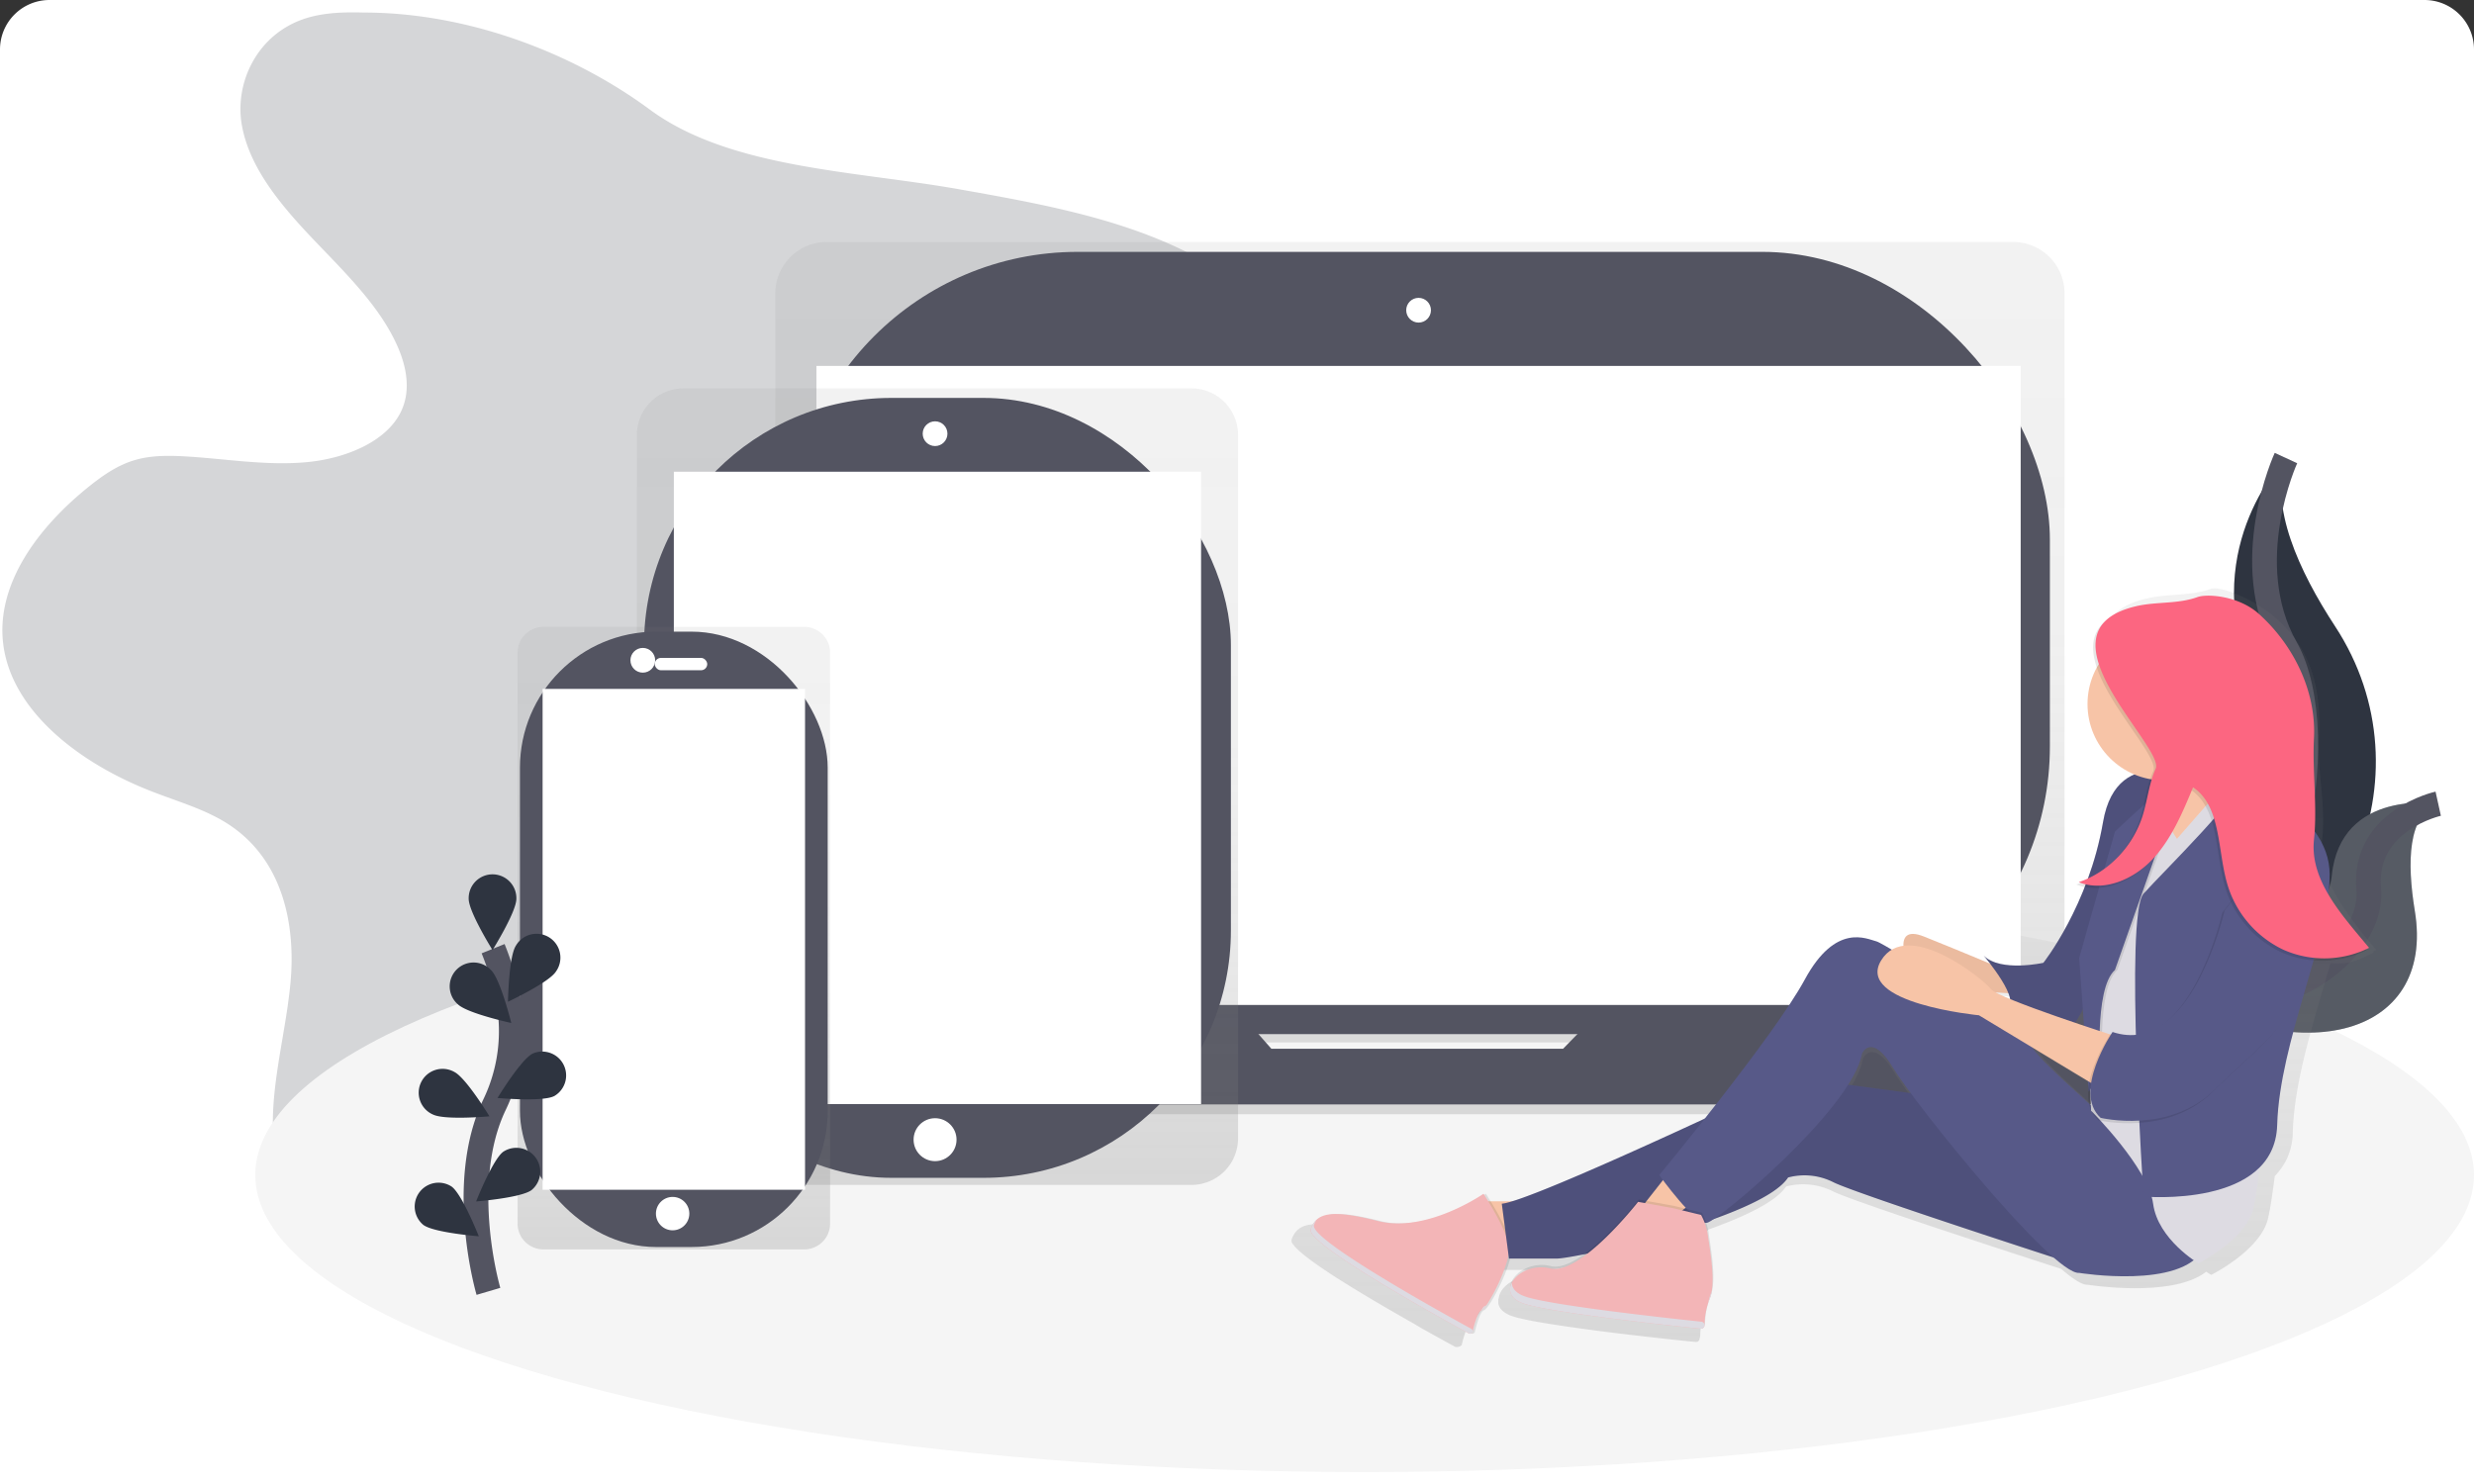
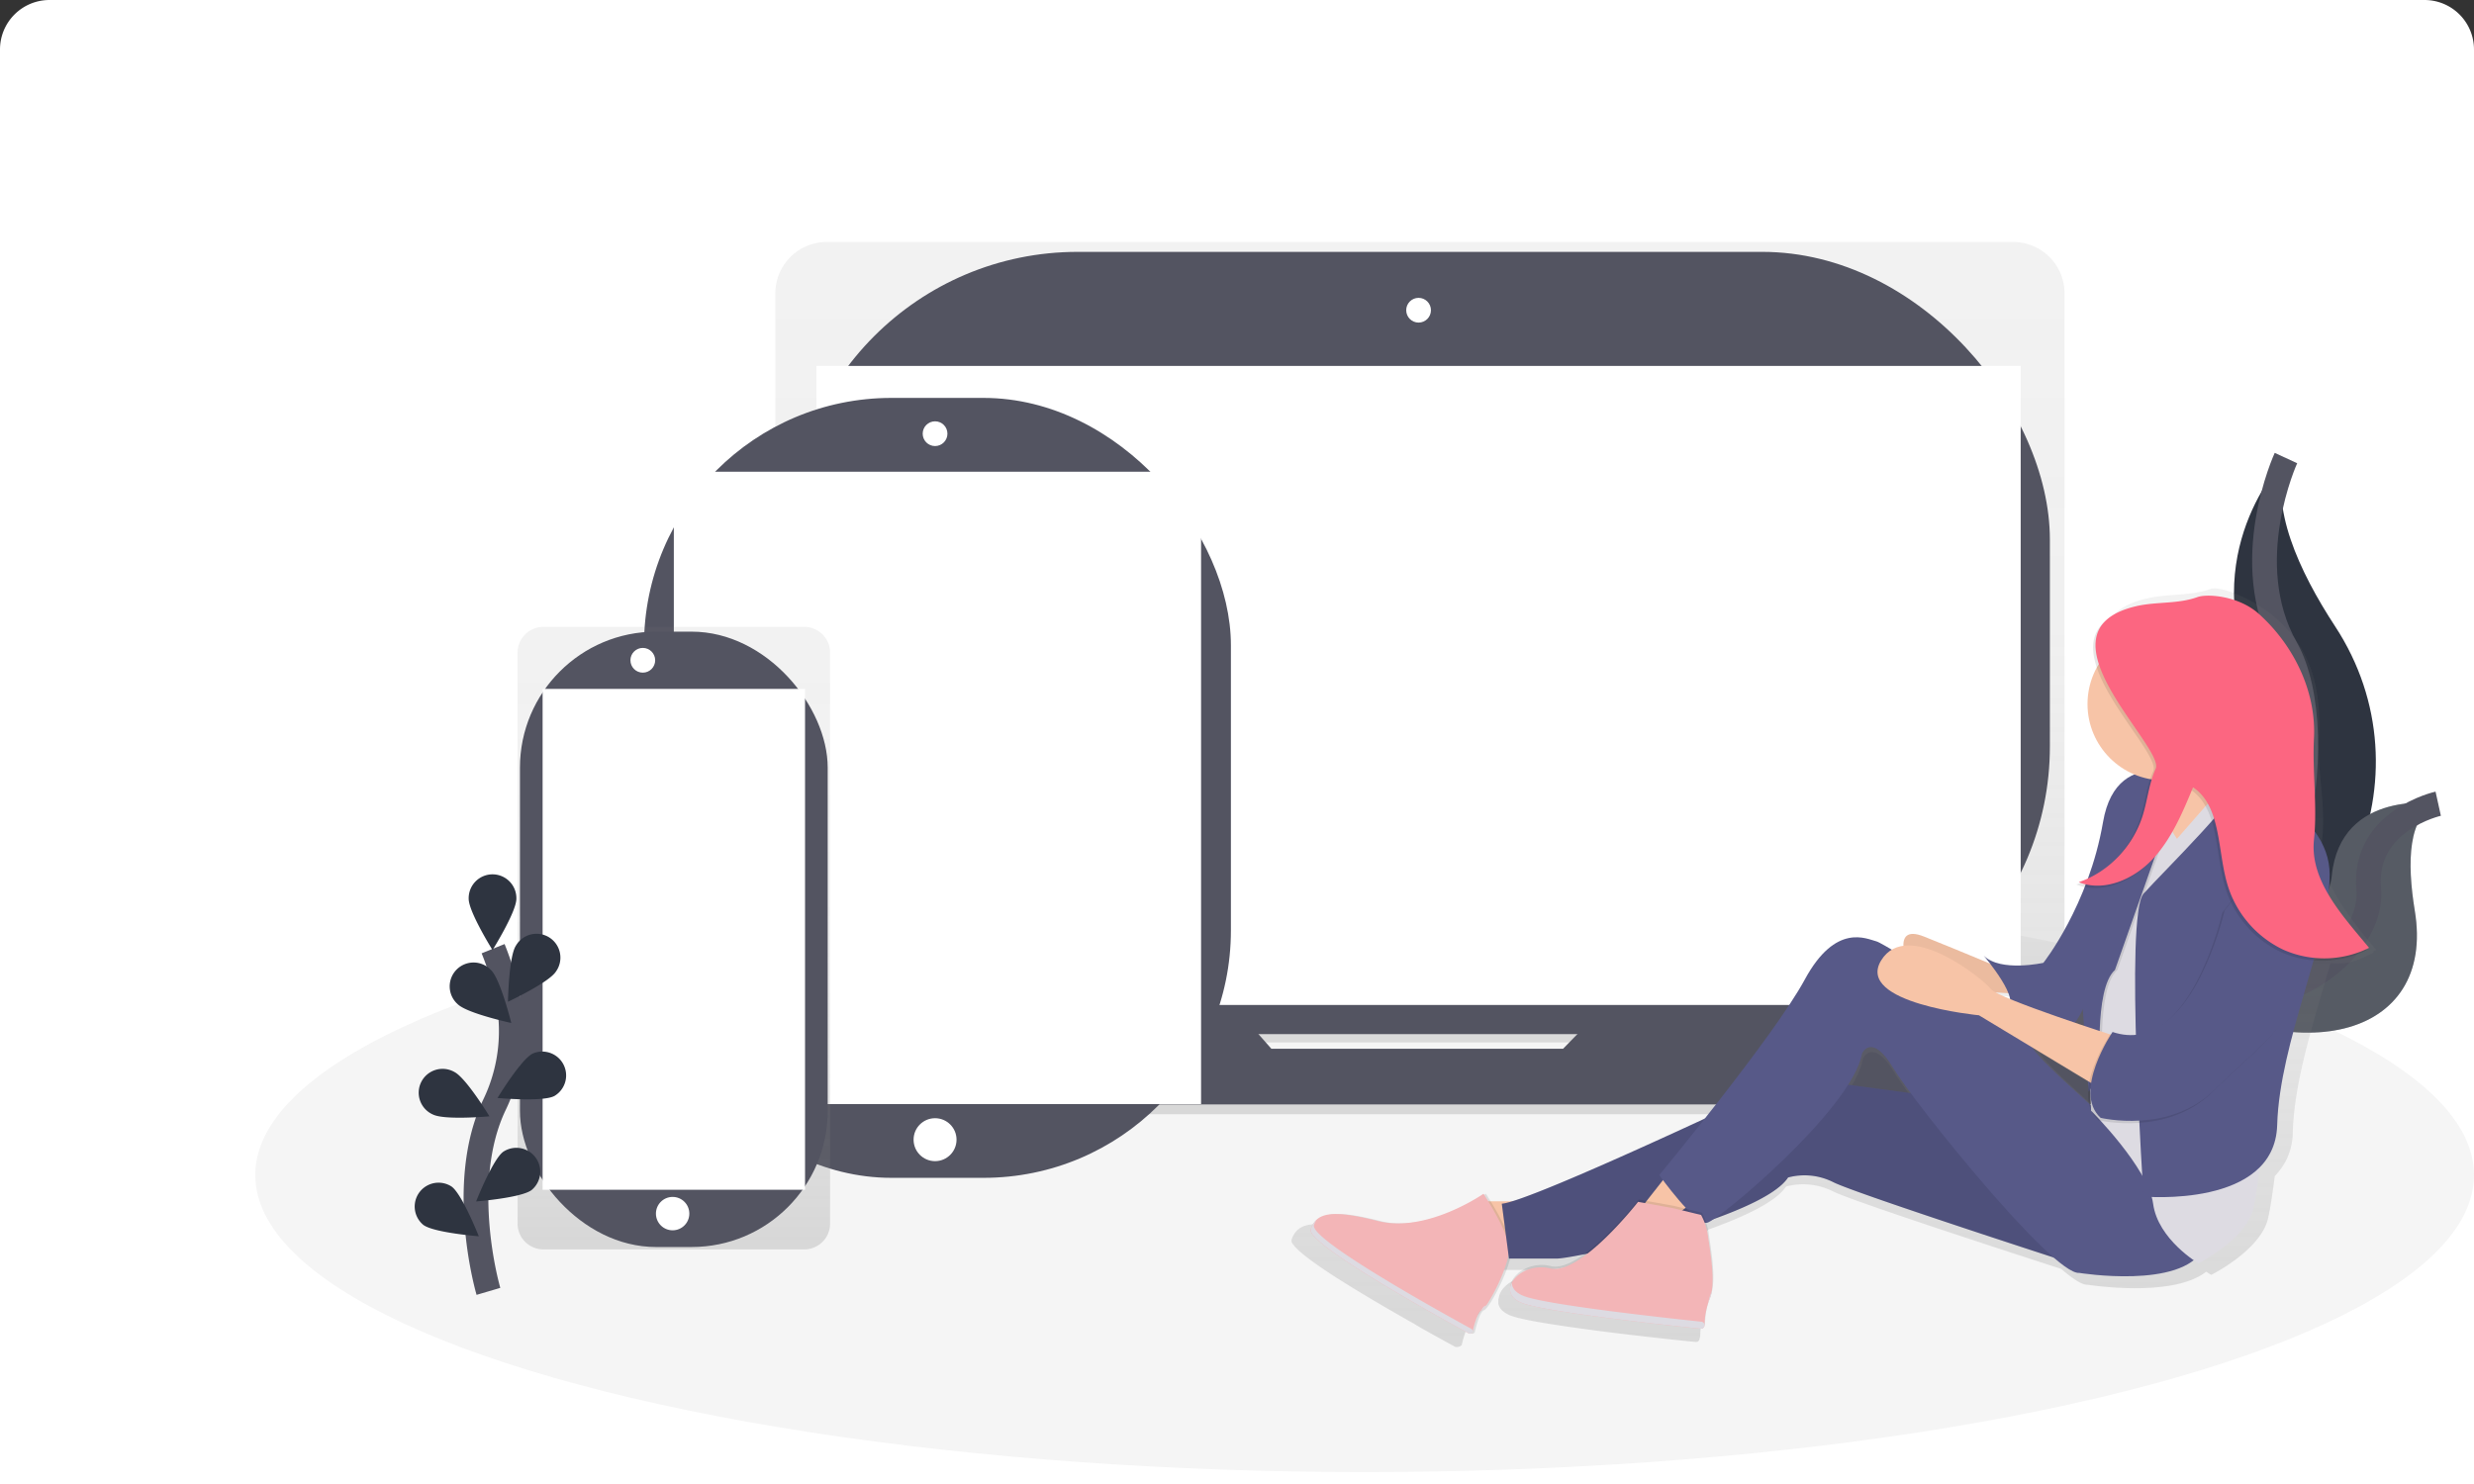
<svg xmlns="http://www.w3.org/2000/svg" width="200" height="120" viewBox="0 0 200 120">
  <rect x="0" y="0" width="200" height="120" fill="#333333" stroke="none" />
  <defs>
    <linearGradient id="a" x1="50%" x2="50%" y1="100.005%" y2="-.003%">
      <stop offset="0%" stop-color="gray" stop-opacity=".25" />
      <stop offset="54%" stop-color="gray" stop-opacity=".12" />
      <stop offset="100%" stop-color="gray" stop-opacity=".1" />
    </linearGradient>
    <linearGradient id="b" x1="49.998%" x2="49.998%" y1="100.012%" y2="0%">
      <stop offset="0%" stop-color="gray" stop-opacity=".25" />
      <stop offset="54%" stop-color="gray" stop-opacity=".12" />
      <stop offset="100%" stop-color="gray" stop-opacity=".1" />
    </linearGradient>
    <linearGradient id="c" x1="49.996%" x2="49.996%" y1="100%" y2="0%">
      <stop offset="0%" stop-color="gray" stop-opacity=".25" />
      <stop offset="54%" stop-color="gray" stop-opacity=".12" />
      <stop offset="100%" stop-color="gray" stop-opacity=".1" />
    </linearGradient>
    <linearGradient id="d" x1="50.002%" x2="50.002%" y1="100.027%" y2="-.002%">
      <stop offset="0%" stop-color="gray" stop-opacity=".25" />
      <stop offset="54%" stop-color="gray" stop-opacity=".12" />
      <stop offset="100%" stop-color="gray" stop-opacity=".1" />
    </linearGradient>
  </defs>
  <g fill="none" fill-rule="evenodd">
    <path fill="#FFF" d="M4 0h192a4 4 0 0 1 4 4v116H0V4a4 4 0 0 1 4-4z" />
    <g transform="translate(0 1)">
-       <path fill="#2E3440" fill-rule="nonzero" d="M29.392.014c-1.554-.045-3.147 0-4.605.447-3.967 1.219-5.848 5.207-5.236 8.654.611 3.446 3.126 6.45 5.735 9.194 2.61 2.744 5.437 5.458 6.868 8.738.714 1.638 1.048 3.472.322 5.107-1.118 2.521-4.491 3.929-7.73 4.222-3.238.293-6.49-.278-9.74-.469-1.363-.079-2.765-.088-4.05.28-1.41.401-2.584 1.22-3.664 2.075-4.214 3.352-7.587 7.925-7.041 12.73.617 5.444 6.121 9.747 12.15 12.055 1.996.772 4.108 1.385 5.865 2.477 4.629 2.88 5.668 8.28 5.207 13.045-.46 4.766-2.03 9.537-1.157 14.26 1.028 5.495 5.578 10.46 11.715 12.778 5.468 2.065 12.31 1.928 17.165-.986 2.366-1.423 4.156-3.4 5.712-5.445a43.923 43.923 0 0 0 5.68-9.836c.677-1.637 1.314-3.398 2.893-4.536.965-.7 2.214-1.091 3.45-1.396 3.727-.918 7.651-1.169 11.412-1.987 3.761-.817 7.545-2.347 9.59-5.066 2.892-3.857 1.542-8.799 1.556-13.335.023-10.349 7.543-19.612 10.318-29.7.907-3.297 1.244-6.944-.781-9.885-1.375-1.996-3.695-3.437-6.133-4.55-5.364-2.447-11.46-3.537-17.456-4.598-8.334-1.473-18.453-1.664-24.912-6.432C46.325 3.28 37.845.014 29.392.014z" opacity=".2" />
      <ellipse cx="110.318" cy="94.017" fill="#F5F5F5" fill-rule="nonzero" rx="89.682" ry="24.015" />
      <path fill="#2E3440" fill-rule="nonzero" d="M184.798 36.039s-6.91 6.91-3.008 17.164c3.901 10.255-6.689 27.308-6.689 27.308s.114-.017.324-.054c14.193-2.507 21.246-18.739 13.354-30.798-2.933-4.483-5.342-9.736-3.98-13.62z" />
      <path stroke="#535461" stroke-width="2" d="M184.798 36.039s-3.901 8.47 0 15.38c3.902 6.91.67 26.305-9.697 29.092" />
      <path fill="#2E3440" fill-rule="nonzero" d="M197.107 63.99s-7.886-1.255-8.604 5.811c-.717 7.067-15.163 8.047-15.163 8.047l.27.179c11.927 7.828 23.337 4.987 21.601-5.4-.63-3.873-.578-7.755 1.896-8.637z" />
      <path fill="#F5F5F5" fill-rule="nonzero" d="M197.107 63.99s-7.886-1.255-8.604 5.811c-.717 7.067-15.163 8.047-15.163 8.047l.27.179c11.927 7.828 23.337 4.987 21.601-5.4-.63-3.873-.578-7.755 1.896-8.637z" opacity=".2" />
      <path stroke="#535461" stroke-width="2" d="M197.107 63.99s-6.121 1.35-5.618 6.909c.503 5.558-9.09 12.237-18.149 6.943" />
      <path fill="url(#a)" fill-rule="nonzero" d="M178.856 80.987h-12.39a4.131 4.131 0 0 0 .433-1.845V22.717a4.149 4.149 0 0 0-4.149-4.148H66.831a4.15 4.15 0 0 0-4.15 4.148v56.427c-.001.64.147 1.272.432 1.845H50.285c-.606 0-1.097.492-1.097 1.098v.885a6.137 6.137 0 0 0 6.137 6.131h118.492a6.137 6.137 0 0 0 6.137-6.137v-.885a1.097 1.097 0 0 0-1.098-1.094zm-76.353 3.51l-1.057-1.205h26.369l-1.177 1.208-24.135-.002z" />
      <rect width="101.855" height="63.257" x="63.859" y="19.367" fill="#535461" fill-rule="nonzero" rx="23.26" />
      <path fill="#FFF" fill-rule="nonzero" d="M66.002 28.588h97.352v51.678H66.002z" />
      <circle cx="114.679" cy="24.085" r="1" fill="#FFF" fill-rule="nonzero" />
      <path fill="#535461" fill-rule="nonzero" d="M129.71 80.372l-3.345 3.431h-23.588l-3.022-3.43H51.743c-.592 0-1.072.48-1.072 1.072v.864a5.998 5.998 0 0 0 5.998 5.998h115.805a5.998 5.998 0 0 0 5.999-5.998v-.864c0-.593-.48-1.073-1.073-1.073h-47.69z" />
-       <path fill="url(#b)" fill-rule="nonzero" d="M96.318 30.405H55.252a3.763 3.763 0 0 0-3.767 3.757v56.895a3.763 3.763 0 0 0 3.767 3.757h41.066a3.763 3.763 0 0 0 3.767-3.757V34.162a3.763 3.763 0 0 0-3.767-3.757z" />
      <rect width="47.445" height="63.067" x="52.062" y="31.176" fill="#535461" fill-rule="nonzero" rx="20" />
      <path fill="#FFF" fill-rule="nonzero" d="M54.473 37.142h42.623v51.136H54.473z" />
      <circle cx="75.591" cy="34.069" r="1" fill="#FFF" fill-rule="nonzero" />
      <circle cx="75.591" cy="91.157" r="1.736" fill="#FFF" fill-rule="nonzero" />
      <path fill="url(#c)" fill-rule="nonzero" d="M65.016 49.691H43.931a2.085 2.085 0 0 0-2.09 2.081v46.176a2.085 2.085 0 0 0 2.09 2.08h21.085a2.085 2.085 0 0 0 2.09-2.08V51.772a2.085 2.085 0 0 0-2.09-2.08z" />
      <rect width="24.879" height="49.759" x="42.033" y="50.077" fill="#535461" fill-rule="nonzero" rx="11" />
      <path fill="#FFF" fill-rule="nonzero" d="M43.865 54.706H65.08v40.501H43.865z" />
      <circle cx="51.965" cy="52.392" r="1" fill="#FFF" fill-rule="nonzero" />
-       <rect width="4.243" height="1" x="52.93" y="52.199" fill="#FFF" fill-rule="nonzero" rx=".5" />
      <circle cx="54.376" cy="97.136" r="1.35" fill="#FFF" fill-rule="nonzero" />
      <path stroke="#535461" stroke-width="2" d="M39.485 103.423s-2.557-8.679.48-15.07a13.71 13.71 0 0 0 1.115-8.604 23.06 23.06 0 0 0-1.217-4.036" />
      <path fill="#2E3440" fill-rule="nonzero" d="M41.745 71.674c0 1.065-1.928 4.149-1.928 4.149s-1.929-3.086-1.929-4.149a1.929 1.929 0 1 1 3.857 0zM44.937 77.568c-.578.893-3.872 2.436-3.872 2.436s.06-3.638.638-4.53a1.929 1.929 0 1 1 3.234 2.094zM44.79 87.637c-.95.479-4.572.149-4.572.149s1.888-3.109 2.837-3.587a1.929 1.929 0 0 1 1.736 3.44v-.002zM42.97 95.234c-.856.633-4.482.918-4.482.918s1.335-3.382 2.19-4.015a1.929 1.929 0 0 1 2.292 3.097zM37.013 80.21c.771.74 4.318 1.51 4.318 1.51s-.87-3.531-1.634-4.272a1.929 1.929 0 1 0-2.684 2.764v-.002zM34.995 89.12c.951.479 4.573.149 4.573.149s-1.888-3.109-2.837-3.587a1.929 1.929 0 1 0-1.736 3.44v-.001zM34.224 98.05c.856.633 4.482.918 4.482.918s-1.335-3.383-2.191-4.015a1.929 1.929 0 0 0-2.291 3.097z" />
      <path fill="url(#d)" fill-rule="nonzero" d="M192.093 75.815c-2.135-2.59-4.722-5.566-4.36-9.013.294-2.79-.408-5.37-.27-8.171.194-3.98-.605-7.094-3.47-9.644-1.675-1.49-4.473-2.661-5.306-2.362-1.651.59-3.453.364-5.152.771-1.29.301-2.148.772-2.68 1.35-1.071.965-1.088 2.315-.6 3.752a6.336 6.336 0 0 0 3.13 8.887c-1.19.497-2.218 1.643-2.62 3.969a27.132 27.132 0 0 1-1.259 4.688 7.62 7.62 0 0 1-.771.31c.058.024.117.04.175.06-.125.049-.248.097-.385.14.228.089.463.157.704.204-1.543 3.898-3.472 6.312-3.472 6.312s-3.597.795-4.995-.595c0 0 .227.266.536.665a425.282 425.282 0 0 0-5.531-2.255c-1.393-.553-1.75 0-1.736.772-.34.042-.668.153-.964.324a9.387 9.387 0 0 0-1.29-.695c-.8-.192-3.397-1.589-5.995 3.177-1.512 2.771-5.389 7.83-8.368 11.572-5.796 2.665-13.34 6.04-16.145 6.889h-1.797c-.236-.386-.4-.629-.4-.629l-.139.093-.06-.093s-3.529 2.444-7.112 2.463a6.75 6.75 0 0 1-1.512-.193c-1.647-.414-2.808-.6-3.638-.578-.981-.018-1.543.216-1.882.655a2.131 2.131 0 0 0-.23.374c-.03.07-.061.143-.088.218a.447.447 0 0 0 .112.376c.048.068.1.132.156.193l.1.108c.451.467 1.273 1.086 2.295 1.777.295.192.608.405.934.615l.619.386.553.345.222.137.247.15.442.268.262.158.496.296.4.237c1.05.619 2.095 1.219 3.038 1.75l.66.394.064.035.424.237.733.407.503.278.235.13.253.138.05.027.44.24c.183.03.37-.02.513-.14.127-.54.438-1.697.771-1.786.334-.088 1.779-2.613 2.186-4.302h3.9a17.19 17.19 0 0 0 2.283-.351c-1.007.717-2.004 1.168-2.78.976-1.639-.407-3.191.592-3.347 1.577 0 .021-.014.04-.02.062a.86.86 0 0 0-.013.06c-.004.019-.012.048-.016.073-.004.025 0 .04 0 .062v.266c0 .02.012.052.02.079.007.027 0 .035.013.05a.964.964 0 0 0 .043.102l.01.025c.02.042.045.083.072.122l.031.04c.02.027.04.054.064.08l.044.044.074.07.054.044.086.063.064.043.104.061.07.037.13.062.066.029c.07.029.143.056.222.08.126.041.274.084.442.126l.168.04.245.056.129.03c.167.035.344.071.532.107l.26.049.213.038.488.085c.304.052.622.104.964.154l.84.128 1.096.156.243.033.386.054.565.075.386.05 1 .127.313.039.63.077c.83.1 1.632.193 2.371.276l.855.096.432.048.192.02.517.056.288.03.355.037.499.052h.054l.32.033a.291.291 0 0 0 .322-.284v-.032a.282.282 0 0 0 .047-.15c.008-.476.068-.95.179-1.413.021-.079.046-.16.073-.24l.031-.093c.035-.099.07-.193.11-.3.029-.071.054-.144.075-.219 0-.023.014-.046.021-.071.008-.025.02-.08.027-.12.402-1.371-.083-3.929-.221-4.933a5.356 5.356 0 0 0-.22-.945c.025.002.05.002.075 0 .207-.077.402-.182.579-.315 2.947-1.05 5.43-2.252 6.216-3.456a5.383 5.383 0 0 1 3.795.397c1.526.758 13.067 4.525 18.44 6.265.964.83 1.72 1.317 2.139 1.28 0 0 6.84 1.107 9.59-1.053.246.17.4.26.4.26s3.996-1.984 4.596-4.566c.193-.837.368-2.072.548-3.437a4.997 4.997 0 0 0 1.45-3.512c.125-4.336 1.805-9.289 3.051-13.694 1.512.12 2.097-.166 3.483-.85l-.061-.08c.098-.057.185-.096.272-.138zm-22.91 6.494l-.772-.257c.259-.345.482-.716.665-1.107l.106 1.364zm-4.3 1.824l4.63 2.777.04.565a4.05 4.05 0 0 0 .038 1.293c-2.04-1.813-4.428-4.014-4.71-4.637l.002.002zm-1.89-4.05a13.474 13.474 0 0 1-1.21-.554c.385.027.751.05 1.071.068.064.157.11.32.14.486zm-12.397 4.526s.798-1.785 2.598 1.192c.28.463.794 1.2 1.475 2.112l-5.238-.7c.617-.956 1.032-1.846 1.165-2.602v-.002z" />
      <path fill="#F7C4A7" fill-rule="nonzero" d="M162.102 77.435s-3.664-1.543-6.557-2.7c-2.893-1.157-1.157 2.7-1.157 2.7s4.821 1.35 4.821 1.543c0 .193 4.05.386 4.05.386l-1.157-1.93z" />
      <path fill="#000" fill-rule="nonzero" d="M162.102 77.435s-3.664-1.543-6.557-2.7c-2.893-1.157-1.157 2.7-1.157 2.7s4.821 1.35 4.821 1.543c0 .193 4.05.386 4.05.386l-1.157-1.93z" opacity=".05" />
      <path fill="#575988" fill-rule="nonzero" d="M177.724 62.199s-6.557-3.472-7.714 3.278c-1.158 6.75-4.822 11.38-4.822 11.38s-3.472.77-4.822-.58c0 0 3.28 3.858 1.736 4.244 0 0 3.472 2.507 5.015 1.736 1.543-.772 2.7-5.98 3.278-7.33.579-1.35 2.7-13.114 7.33-12.728z" />
-       <path fill="#000" fill-rule="nonzero" d="M177.724 62.199s-6.557-3.472-7.714 3.278c-1.158 6.75-4.822 11.38-4.822 11.38s-3.472.77-4.822-.58c0 0 3.28 3.858 1.736 4.244 0 0 3.472 2.507 5.015 1.736 1.543-.772 2.7-5.98 3.278-7.33.579-1.35 2.7-13.114 7.33-12.728z" opacity=".1" />
      <path fill="#F7C4A7" fill-rule="nonzero" d="M174.06 59.884s4.05 4.629 4.243 8.486c.193 3.858 4.629-4.05 5.014-4.243.386-.193-3.857-6.75-4.243-8.871-.385-2.122-5.014 4.628-5.014 4.628z" />
      <path fill="#F7C4A7" fill-rule="nonzero" d="M176.856 61.861l-2.555 2.315 1.205 4.87 3.279-3.087-.386-3.085zM123.53 96.143h-4.436l1.735 4.243 4.243-1.157z" />
      <path fill="#000" fill-rule="nonzero" d="M120.12 95.531s-4.594 3.2-8.52 2.205c-3.924-.995-4.99-.623-5.448.661-.422 1.183 10.963 7.435 12.778 8.423a.208.208 0 0 0 .302-.135c.124-.525.423-1.65.743-1.736.417-.112 2.314-3.665 2.21-5.06-.104-1.397-2.065-4.358-2.065-4.358z" opacity=".1" />
      <path fill="#F3B5B7" fill-rule="nonzero" d="M119.927 95.531s-4.594 3.2-8.52 2.205c-3.924-.995-4.99-.623-5.448.661-.422 1.183 10.963 7.435 12.778 8.423a.208.208 0 0 0 .303-.135c.123-.525.422-1.65.742-1.736.417-.112 2.314-3.665 2.21-5.06-.104-1.397-2.065-4.358-2.065-4.358z" />
      <path fill="#575988" fill-rule="nonzero" d="M157.86 87.85l-12.923-1.736s-21.022 10.029-23.53 10.222l.58 4.435h3.857c1.543 0 16.586-3.278 18.708-6.557a5.165 5.165 0 0 1 3.664.386c1.929.964 20.444 6.943 20.444 6.943l-10.8-13.693z" />
      <path fill="#000" fill-rule="nonzero" d="M157.86 87.85l-12.923-1.736s-21.022 10.029-23.53 10.222l.58 4.435h3.857c1.543 0 16.586-3.278 18.708-6.557a5.165 5.165 0 0 1 3.664.386c1.929.964 20.444 6.943 20.444 6.943l-10.8-13.693z" opacity=".1" />
      <path fill="#F7C4A7" fill-rule="nonzero" d="M134.908 93.828l-2.121 2.7 2.121 1.158 3.086-2.315z" />
      <path fill="#575988" fill-rule="nonzero" d="M171.745 90.743s-6.943-5.945-7.423-7.023c-.48-1.078-11.863-8.407-12.634-8.6-.772-.192-3.28-1.542-5.786 3.086-2.508 4.63-11.765 15.815-11.765 15.815s2.893 4.05 3.857 3.857c.965-.192 11.765-9.257 12.536-13.693 0 0 .772-1.736 2.508 1.157 1.735 2.893 12.921 16.78 15.043 16.587 0 0 8.293 1.35 10.029-1.929 1.736-3.279-6.365-9.257-6.365-9.257z" />
      <path fill="#DDDBE2" fill-rule="nonzero" d="M175.7 62.488s-2.412 1.06-2.605 5.497c-.192 4.435-4.435 11.957-4.435 11.957l.385 8.872s4.63 4.629 5.015 7.522c.386 2.893 3.664 4.821 3.664 4.821s3.857-1.928 4.436-4.436c.579-2.507.964-8.679 1.929-10.993.964-2.314.385-16.78.385-16.78l-2.893-5.014-1.542-1.735-4.05 4.628s-2.219-2.989-.29-4.34z" />
      <path fill="#000" fill-rule="nonzero" d="M170.01 85.92s-.579-6.942 1.157-8.485l3.471-9.836s1.254-4.725 1.061-5.111c-.193-.386-4.532 3.76-4.532 3.76l-2.893 10.223.771 10.8.965-1.35z" opacity=".1" />
      <path fill="#575988" fill-rule="nonzero" d="M169.817 85.92s-.579-6.942 1.157-8.485l3.472-9.836s1.35-4.822 1.157-5.207c-.193-.386-4.629 3.857-4.629 3.857l-2.893 10.222.771 10.8.965-1.35z" />
      <path fill="#F7C4A7" fill-rule="nonzero" d="M171.167 82.835s-9.643-3.086-10.222-3.857c-.579-.772-6.75-5.786-8.872-2.315-2.121 3.472 7.908 4.436 7.908 4.436l10.222 6.172.964-4.436z" />
      <path fill="#000" fill-rule="nonzero" d="M135.327 96.511l-2.854-.513s-4.676 5.989-7.111 5.381c-2.436-.608-4.677 2.013-2.105 2.854 2.324.76 12.361 1.823 14.272 2.02a.282.282 0 0 0 .31-.274 6.14 6.14 0 0 1 .445-2.174c.514-1.263 0-3.977-.143-5.014a4.982 4.982 0 0 0-.561-1.736l-2.253-.544z" opacity=".1" />
      <path fill="#F3B5B7" fill-rule="nonzero" d="M135.279 96.698l-2.855-.513s-4.675 5.989-7.107 5.383c-2.432-.606-4.677 2.013-2.104 2.854 2.324.76 12.36 1.823 14.272 2.02a.282.282 0 0 0 .31-.274 6.14 6.14 0 0 1 .427-2.172c.515-1.263 0-3.977-.143-5.014a4.982 4.982 0 0 0-.561-1.736l-2.24-.548z" />
      <circle cx="175.506" cy="55.931" r="6.172" fill="#000" fill-rule="nonzero" opacity=".1" />
      <circle cx="174.928" cy="55.931" r="6.172" fill="#F7C4A7" fill-rule="nonzero" />
      <path fill="#575988" fill-rule="nonzero" d="M181.003 62.006s7.329 2.507 7.329 7.714c0 5.208-4.05 13.5-4.243 20.251-.193 6.75-10.8 5.786-10.8 5.786s-1.544-22.758 0-24.494c1.542-1.736 8.485-8.486 7.714-9.257z" />
      <path fill="#000" fill-rule="nonzero" d="M179.653 72.806s-2.7 11.958-9.065 9.836c0 0-3.278 4.822-.964 6.943 0 0 5.593 1.35 9.257-2.314 3.665-3.664 6.365-5.014 6.943-9.45.58-4.436.965-10.608-.964-10.03-1.928.58-5.207 5.015-5.207 5.015z" opacity=".1" />
      <path fill="#575988" fill-rule="nonzero" d="M179.846 72.613s-2.7 11.958-9.065 9.836c0 0-3.279 4.822-.964 6.943 0 0 5.593 1.35 9.257-2.314 3.665-3.664 6.365-5.014 6.943-9.45.579-4.436.965-10.608-.964-10.03-1.929.58-5.207 5.015-5.207 5.015z" />
      <path fill="#DDDBE2" fill-rule="nonzero" d="M138.388 103.375c0 .017-.012.039-.018.054-.133.33-.234.672-.302 1.02.046-.15.1-.304.162-.459a2.8 2.8 0 0 0 .158-.615zM123.354 103.86c-.795-.261-1.128-.69-1.142-1.14-.328.628-.121 1.334 1.001 1.7 2.324.76 12.363 1.823 14.272 2.02a.282.282 0 0 0 .31-.276.284.284 0 0 0-.252-.287c-2.095-.224-11.896-1.27-14.19-2.018zM106.226 98.058c.05-.142.115-.28.193-.409a1.88 1.88 0 0 0-.454.748c-.422 1.183 10.963 7.435 12.778 8.423a.208.208 0 0 0 .302-.137.208.208 0 0 0-.102-.232c-2.006-1.097-13.134-7.224-12.717-8.393zM120.046 104.611c-.102.027-.202.164-.297.351l.031-.011c.085-.023.23-.193.405-.444a.374.374 0 0 1-.139.104z" />
      <path fill="#000" fill-rule="nonzero" d="M174.071 61.364c-.544 1.2-.657 2.551-1.057 3.809-.792 2.493-2.78 4.557-5.163 5.354 2.004.798 4.369-.178 5.918-1.798 1.548-1.62 2.457-3.776 3.326-5.875 2.25 1.512 1.975 4.988 2.731 7.694a8.532 8.532 0 0 0 4.542 5.429 8.133 8.133 0 0 0 6.957-.14c-2.062-2.508-4.997-5.966-4.648-9.314.283-2.712-1.663-4.783-1.53-7.505.193-3.857-1.284-5.816-4.05-8.293-1.616-1.448.928-3.49-1.157-2.893-.82.236-1.683-.642-2.488-.353-1.593.579-3.332.355-4.972.74-8.52 2.003 2.386 11.393 1.591 13.145z" opacity=".1" />
      <path fill="#FC6681" fill-rule="nonzero" d="M174.264 61.17c-.544 1.2-.657 2.552-1.057 3.81-.792 2.493-2.78 4.557-5.163 5.354 2.004.798 4.369-.178 5.917-1.798 1.55-1.62 2.458-3.776 3.327-5.874 2.25 1.512 1.975 4.987 2.731 7.693a8.532 8.532 0 0 0 4.542 5.429 8.133 8.133 0 0 0 6.957-.14c-2.062-2.508-4.804-5.387-4.455-8.736.283-2.711-.14-5.498 0-8.218.193-3.857-1.7-7.583-4.467-10.06-1.616-1.448-4.14-1.633-4.947-1.35-1.593.58-3.333.355-4.972.741-8.525 2.008 2.382 11.398 1.587 13.15z" />
    </g>
  </g>
</svg>